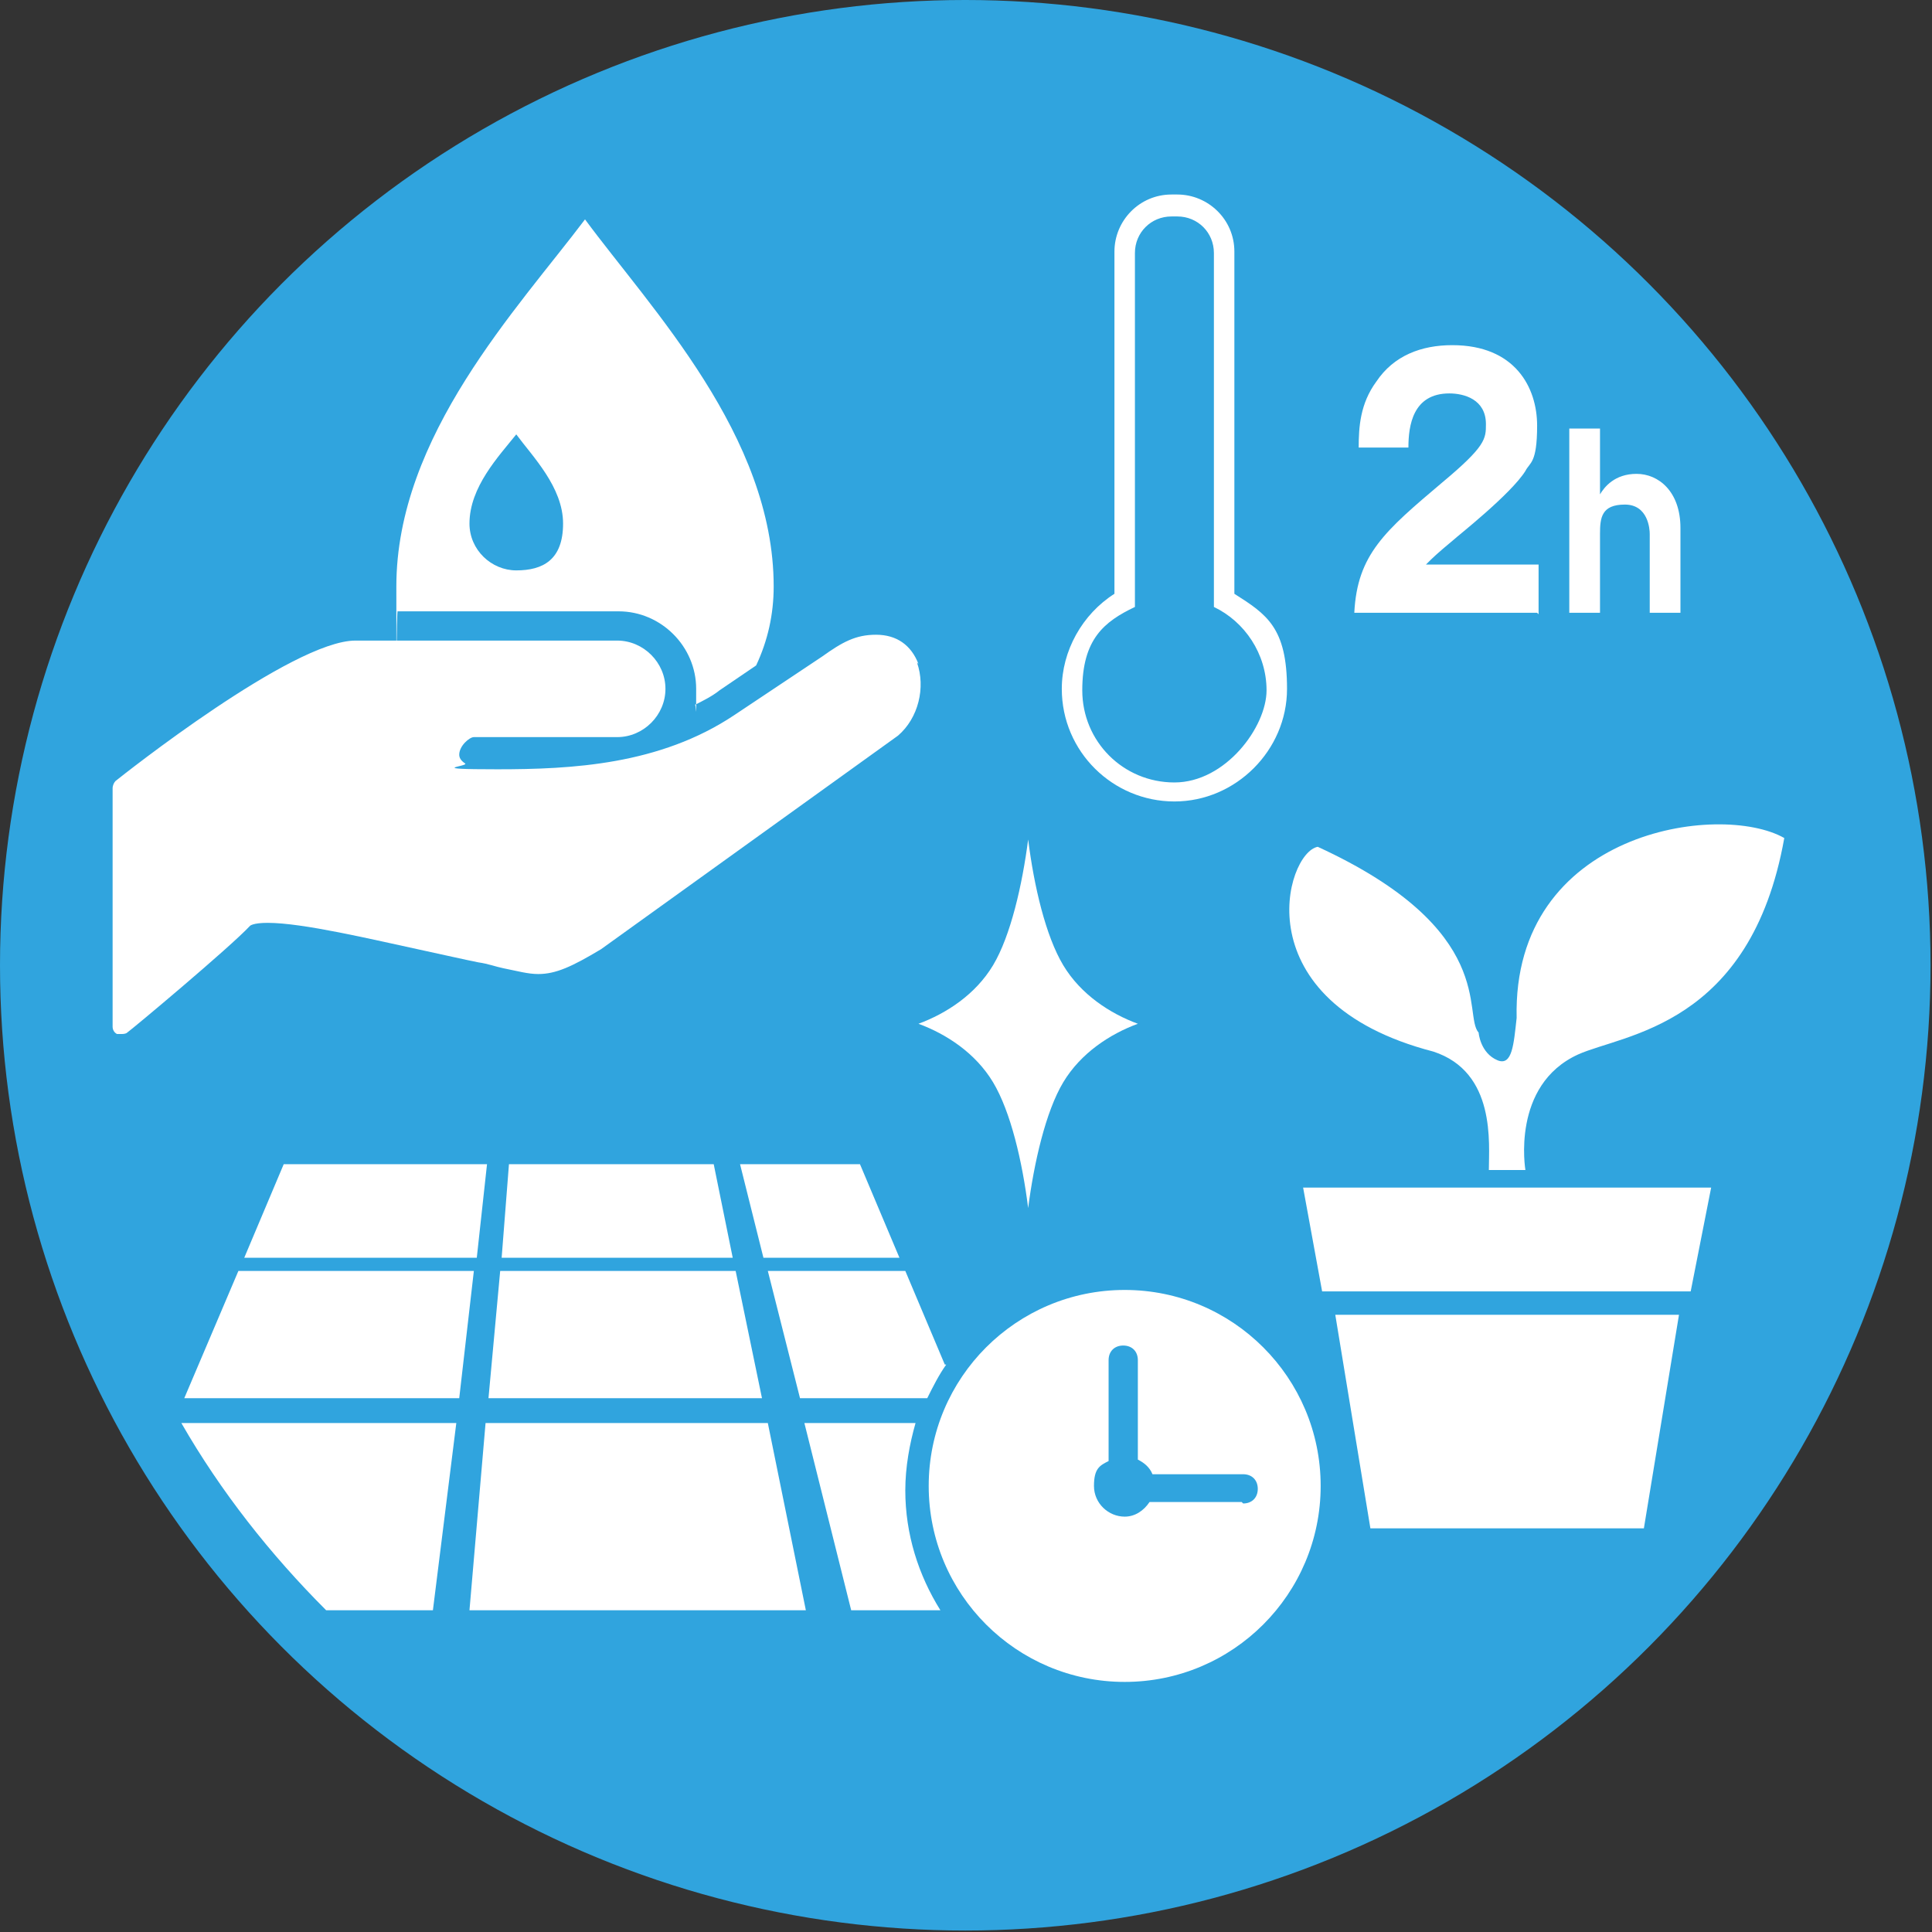
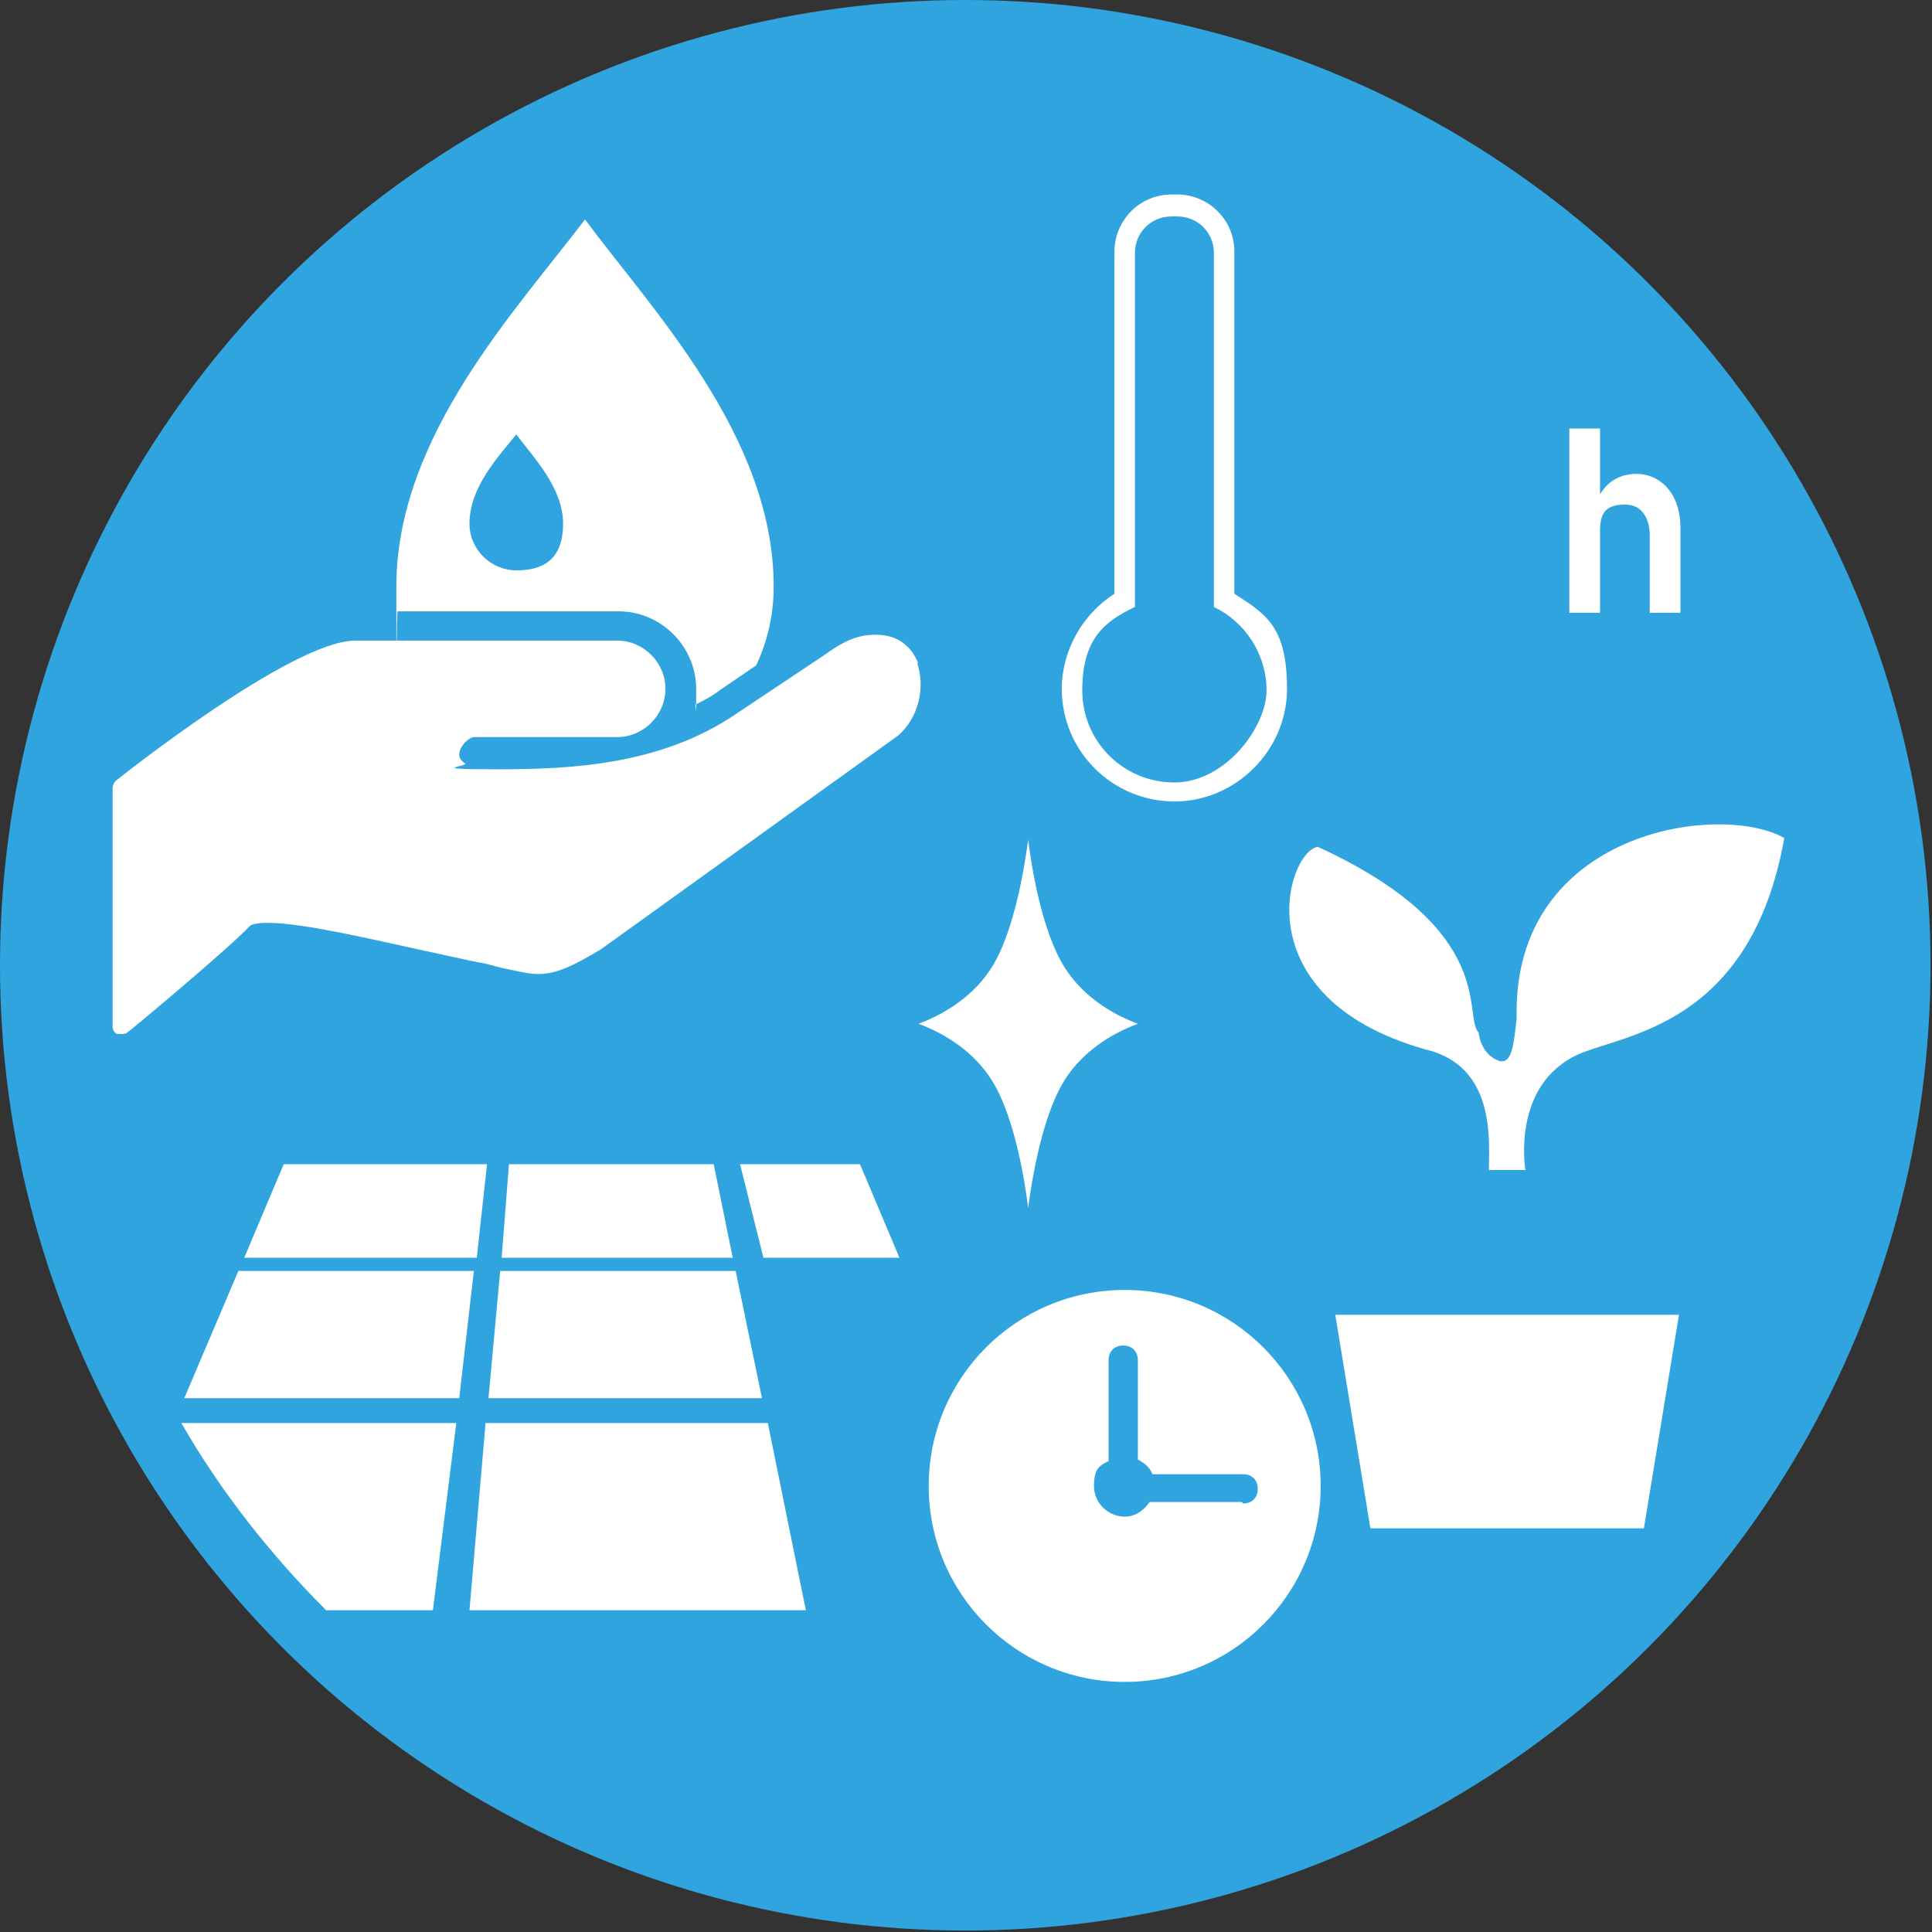
<svg xmlns="http://www.w3.org/2000/svg" id="_レイヤー_1" data-name="レイヤー_1" version="1.1" viewBox="0 0 132.1 132.1">
  <rect x="0" y="0" width="132.1" height="132.1" fill="#333333" stroke="none" />
  <defs>
    <style>
      .st0 {
        fill: #fff;
      }

      .st1 {
        fill: #30a4de;
      }
    </style>
  </defs>
  <circle class="st1" cx="66" cy="66" r="66" />
  <path class="st0" d="M70.3,57.4c-.4,3.1-1.2,6.6-2.4,8.6-1.2,2-3.2,3.3-5.1,4,1.9.7,3.9,2,5.1,4,1.2,2,2,5.4,2.4,8.6.4-3.1,1.2-6.6,2.4-8.6,1.2-2,3.2-3.3,5.1-4-1.9-.7-3.9-2-5.1-4-1.2-2-2-5.4-2.4-8.6Z" />
  <path class="st0" d="M101.1,70.6c-1.1-1.2,1.4-7-11-12.7-2.2.4-5.2,10.6,7.9,14,4.3,1.4,3.8,6.3,3.8,8.1h2.5s-1-5.8,3.6-7.9c3.1-1.4,11.8-1.9,14.1-14.8-4.4-2.5-18.6-.5-18.3,12.3-.2,1.8-.3,3.3-1.3,2.9-1.2-.5-1.3-1.9-1.3-1.9Z" />
  <path class="st0" d="M84.4,40.6v-23.4c0-2.2-1.8-3.9-3.9-3.9h-.4c-2.2,0-3.9,1.8-3.9,3.9v23.4c-2.2,1.4-3.6,3.9-3.6,6.5,0,4.3,3.5,7.7,7.7,7.7s7.7-3.5,7.7-7.7-1.4-5.1-3.6-6.5ZM80.3,53.5c-3.5,0-6.3-2.8-6.3-6.3s1.5-4.7,3.6-5.7v-24.2c0-1.4,1.1-2.5,2.5-2.5h.4c1.4,0,2.5,1.1,2.5,2.5v24.2c2.1,1,3.6,3.2,3.6,5.7s-2.8,6.3-6.3,6.3Z" />
-   <path class="st0" d="M105.1,41.9h-12.5c.2-4,2.1-5.6,6-8.9,3-2.5,3-3,3-4,0-1.7-1.5-2.1-2.5-2.1-2.5,0-2.8,2.2-2.8,3.7h-3.4c0-1.4.1-3,1.2-4.5,1.2-1.8,3.1-2.5,5.2-2.5,4.3,0,5.8,2.9,5.8,5.5s-.5,2.5-.8,3.1c-1,1.6-4.7,4.5-4.9,4.7-1.2,1-1.4,1.2-1.9,1.7h7.7v3.4Z" />
  <path class="st0" d="M109.4,29.3v4.5c.3-.5,1-1.4,2.5-1.4s3,1.2,3,3.7v5.8h-2.1v-5.4c0-.3-.1-2-1.7-2s-1.7.9-1.7,2v5.4h-2.1v-12.6h2.1Z" />
  <path class="st0" d="M62.8,45.4c-.5-1.3-1.5-2-2.9-2s-2.3.5-3.7,1.5l-6,4c-5.1,3.4-11.1,3.7-16.2,3.7s-1.9-.2-2.2-.4c-.3-.2-.4-.4-.4-.6,0-.6.7-1.2,1-1.2h9.8c1.8,0,3.3-1.5,3.3-3.3s-1.5-3.3-3.3-3.3h-17.9c-4.3,0-15.9,9.2-16.4,9.6-.1.1-.2.3-.2.5v16.3c0,.2.1.4.3.5,0,0,.2,0,.3,0,.1,0,.3,0,.4-.1.3-.2,7-5.8,8.4-7.3,0,0,.2-.2,1.2-.2,2.4,0,7,1.1,10.7,1.9,1.4.3,2.7.6,3.7.8.7.1,1.2.3,1.7.4,1,.2,1.7.4,2.4.4,1.2,0,2.3-.5,4.3-1.7l20.3-14.6c1.4-1.2,1.9-3.3,1.3-5Z" />
  <path class="st0" d="M40,15c-4.6,6.1-12.9,14.8-12.9,25.1s0,1.1.1,1.7h15.1c2.9,0,5.3,2.4,5.3,5.3s0,.8-.1,1.1c.6-.3,1.2-.6,1.7-1l2.5-1.7c.8-1.7,1.2-3.5,1.2-5.4,0-10.3-8.4-19-12.9-25.1ZM35.3,39c-1.7,0-3.2-1.4-3.2-3.2,0-2.5,2-4.6,3.2-6.1,1.1,1.5,3.2,3.6,3.2,6.1s-1.4,3.2-3.2,3.2Z" />
-   <polygon class="st0" points="115.6 88.3 90.4 88.3 89.1 81.2 117 81.2 115.6 88.3" />
  <polygon class="st0" points="112.4 104.5 93.7 104.5 91.3 89.9 114.8 89.9 112.4 104.5" />
  <g>
    <polygon class="st0" points="32.6 86 16.7 86 19.4 79.6 33.3 79.6 32.6 86" />
    <polygon class="st0" points="50.1 86 34.3 86 34.8 79.6 48.8 79.6 50.1 86" />
    <polygon class="st0" points="61.5 86 52.2 86 50.6 79.6 58.8 79.6 61.5 86" />
    <polygon class="st0" points="31.4 95.6 12.6 95.6 16.3 86.9 32.4 86.9 31.4 95.6" />
    <polygon class="st0" points="52.1 95.6 33.4 95.6 34.2 86.9 50.3 86.9 52.1 95.6" />
    <path class="st0" d="M22.3,110.1h7.3l1.6-12.8H12.4c2.7,4.7,6.1,9,9.9,12.8Z" />
    <polygon class="st0" points="55.1 110.1 32.1 110.1 33.2 97.3 52.5 97.3 55.1 110.1" />
  </g>
-   <path class="st0" d="M61.9,101.9c0-1.6.3-3.2.7-4.6h-7.6l3.2,12.8h6.1c-1.5-2.4-2.4-5.2-2.4-8.2Z" />
-   <path class="st0" d="M64.6,93.3l-2.7-6.4h-9.4l2.2,8.7h8.7c.4-.8.8-1.6,1.3-2.3Z" />
  <path class="st0" d="M76.9,88.2c-7.4,0-13.4,6-13.4,13.4s6,13.4,13.4,13.4,13.4-6,13.4-13.4-6-13.4-13.4-13.4ZM84.9,102.7h-6.3c-.4.6-1,1-1.7,1-1.1,0-2.1-.9-2.1-2.1s.4-1.4,1-1.7v-6.9c0-.6.4-1,1-1s1,.4,1,1v6.8c.4.2.8.5,1,1h6.2c.6,0,1,.4,1,1s-.4,1-1,1Z" />
</svg>